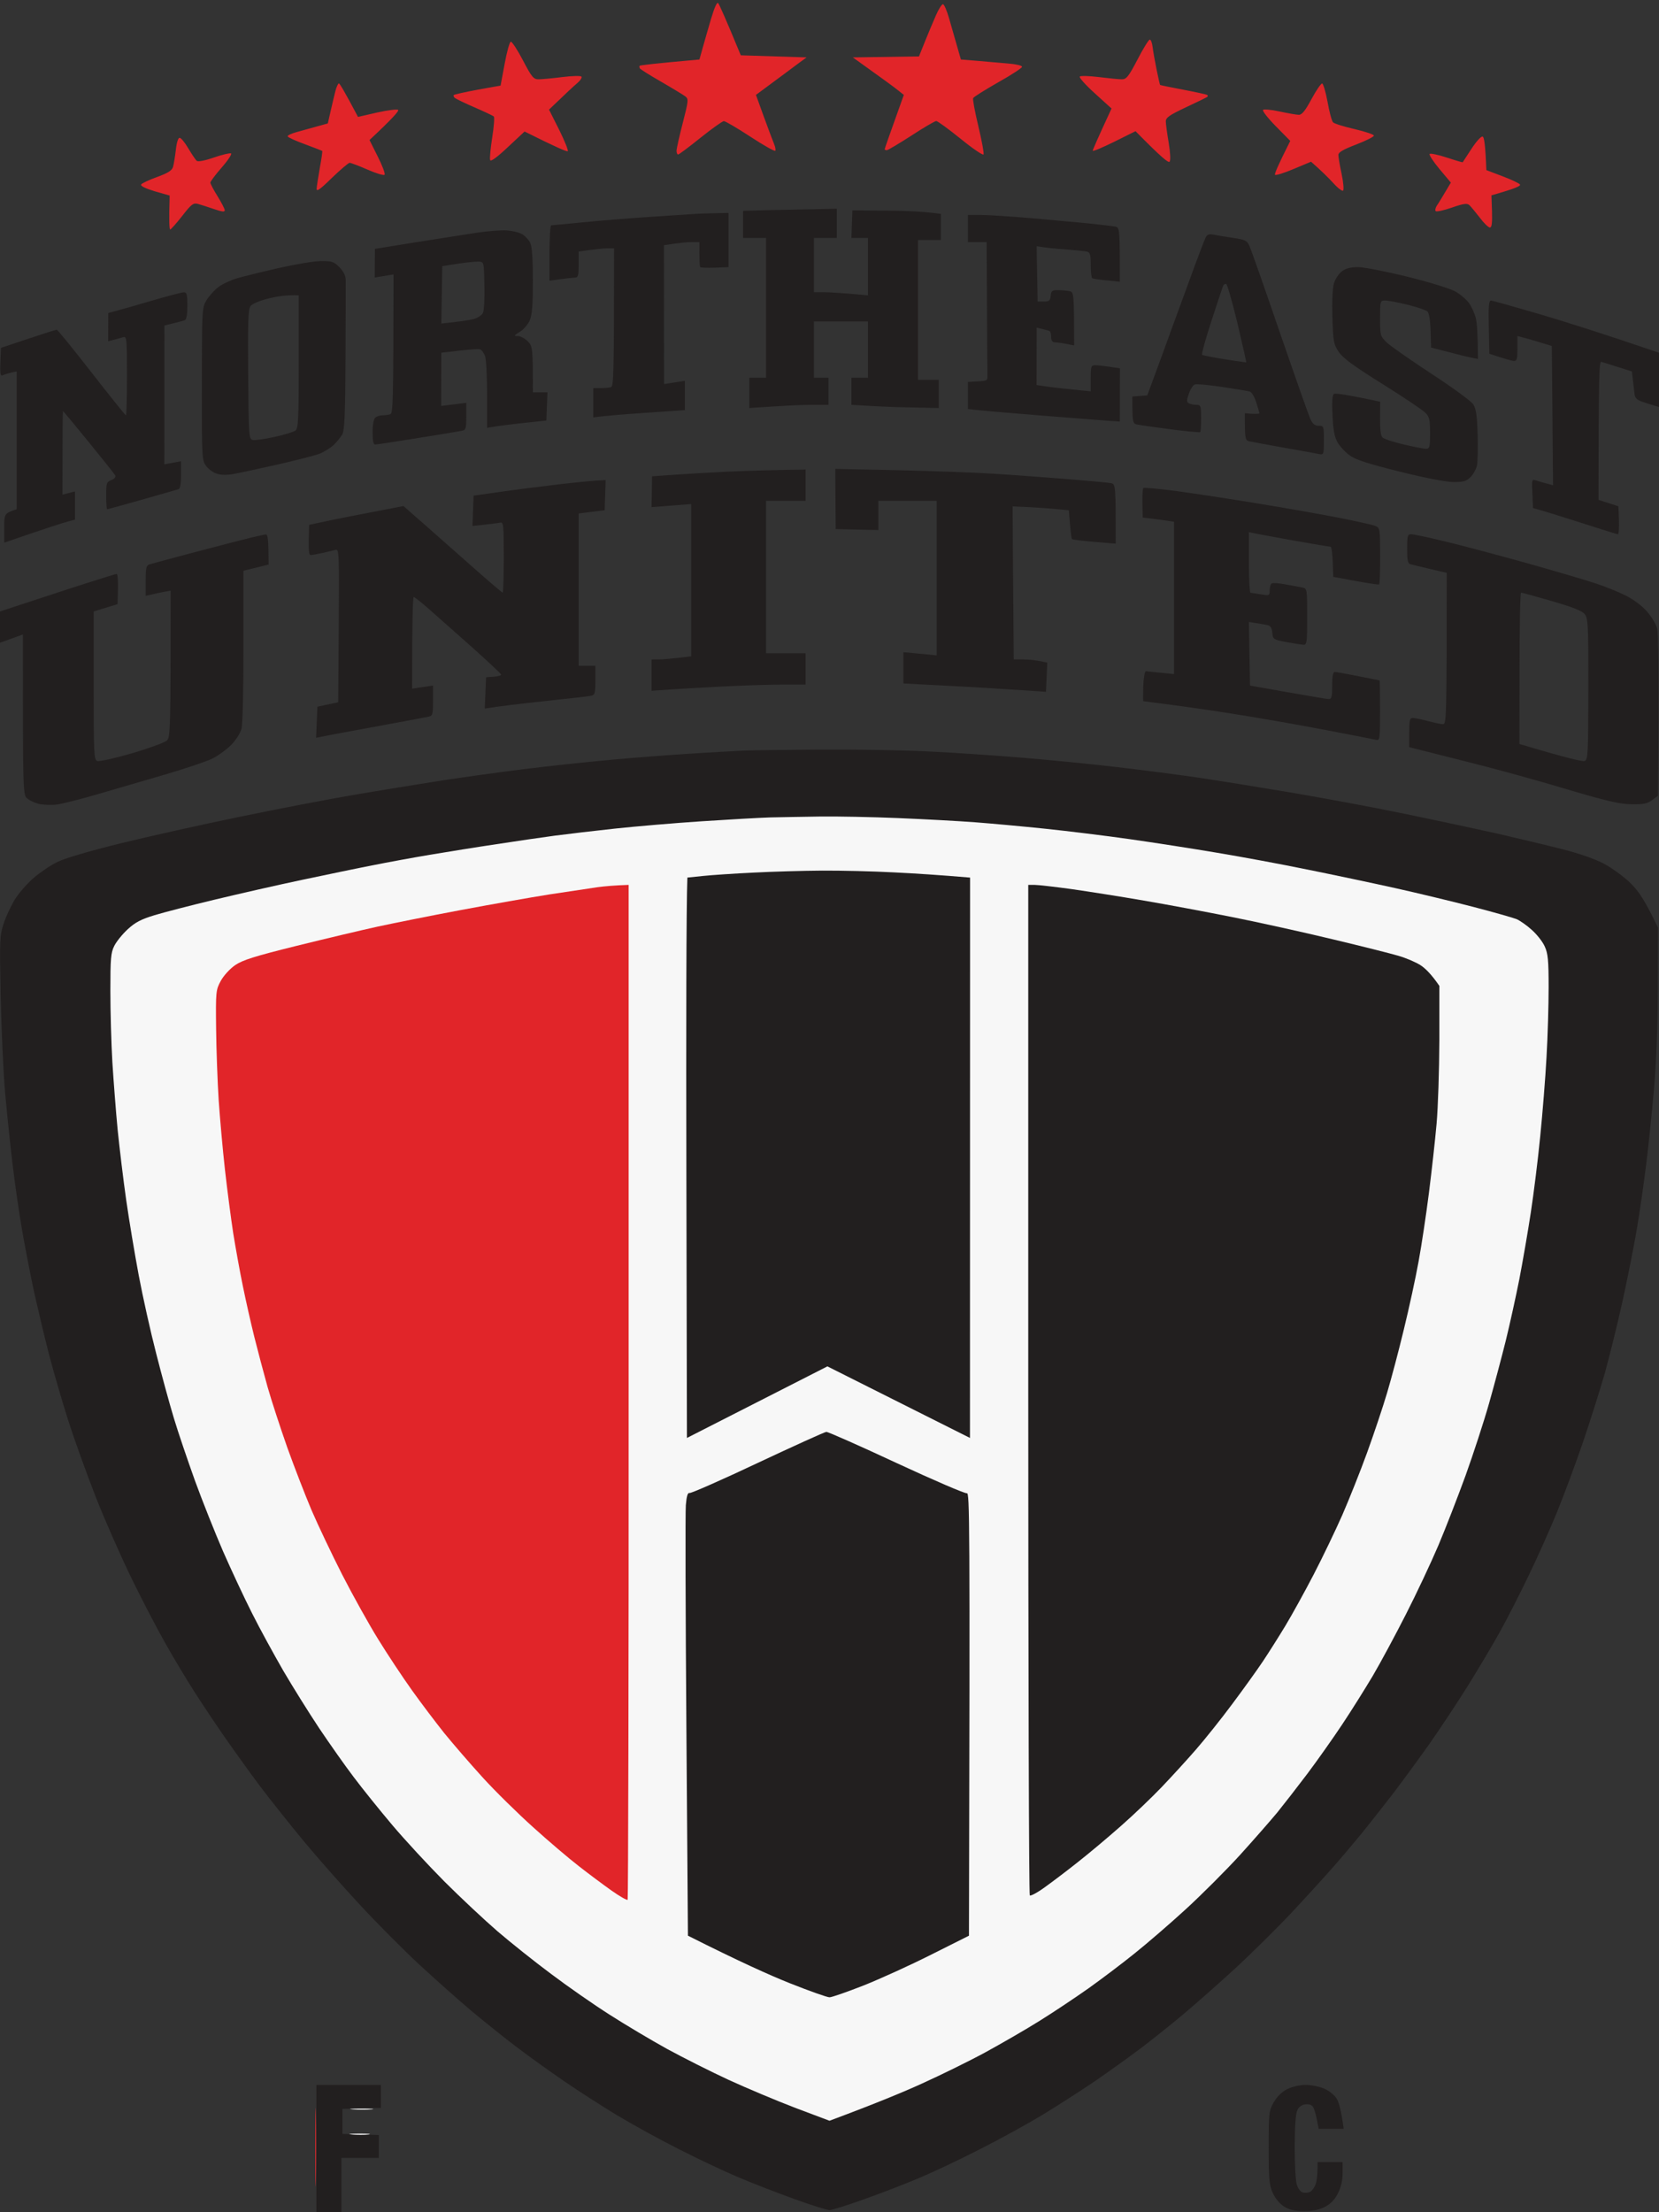
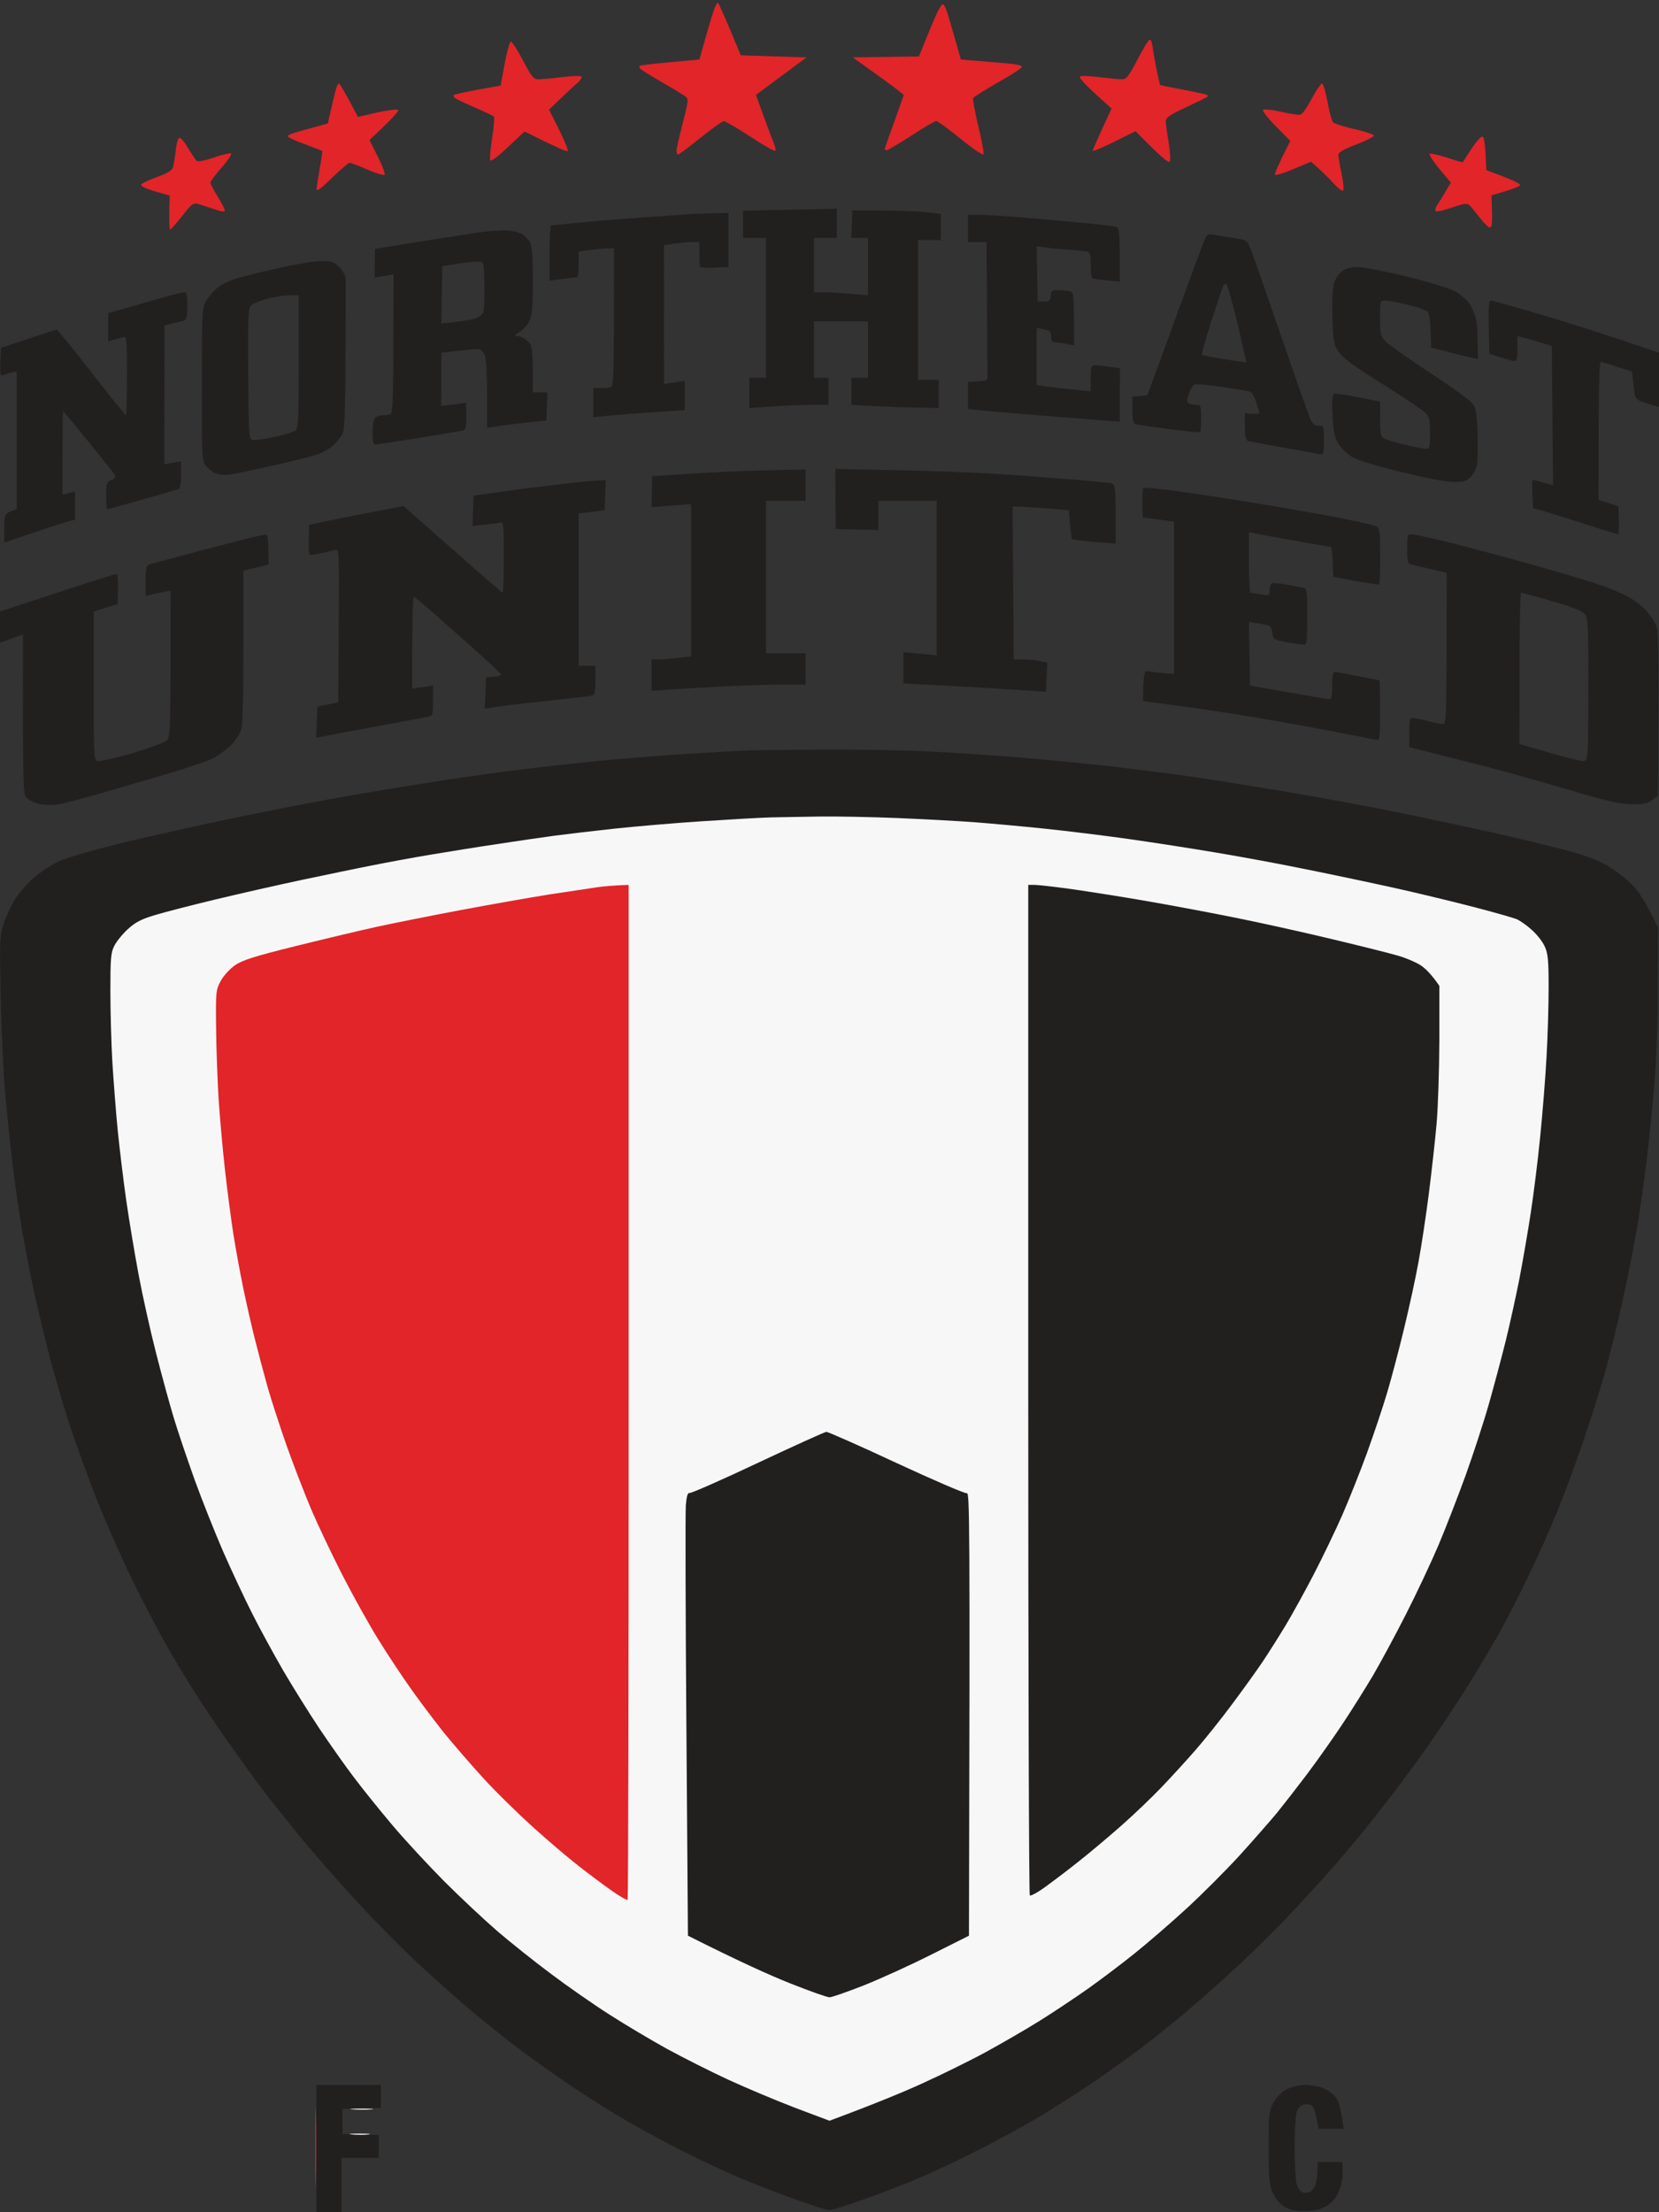
<svg xmlns="http://www.w3.org/2000/svg" viewBox="0 0 150 200" width="150" height="200">
  <rect x="0" y="0" width="150" height="200" fill="#333333" stroke="none" />
  <style>
		tspan { white-space:pre }
		.shp0 { fill: #e12529 } 
		.shp1 { fill: #221f1f } 
		.shp2 { fill: #f7f7f7 } 
	</style>
  <g>
    <path class="shp0" d="M64.29 1.7C64.03 2.58 63.69 3.77 63.53 4.34L63.24 5.38C59.08 5.75 57.85 5.9 57.83 5.95C57.8 6 57.81 6.1 57.85 6.18C57.89 6.26 58.75 6.8 59.78 7.39C60.8 7.98 61.78 8.58 61.96 8.71C62.27 8.95 62.25 9.1 61.73 11.13C61.42 12.33 61.17 13.45 61.17 13.63C61.17 13.81 61.23 13.96 61.31 13.97C61.39 13.97 62.3 13.29 63.33 12.46C64.37 11.63 65.32 10.95 65.45 10.95C65.58 10.95 66.66 11.58 67.85 12.36C69.04 13.14 70.05 13.71 70.1 13.63C70.15 13.55 70.1 13.28 69.99 13.02C69.88 12.76 69.47 11.66 69.07 10.57L68.35 8.58C70.88 6.71 71.91 5.94 72.27 5.67L72.93 5.19L66.98 5C65.53 1.49 65.03 0.39 64.93 0.28C64.83 0.16 64.59 0.69 64.29 1.7ZM84.63 1.37C84.39 1.91 83.95 2.97 83.64 3.73L83.09 5.1L77.11 5.19C79.85 7.15 80.89 7.91 81.18 8.15L81.72 8.58C80.38 12.31 79.99 13.44 79.99 13.49C79.99 13.54 80.07 13.58 80.18 13.58C80.28 13.58 81.27 12.99 82.39 12.27C83.5 11.54 84.52 10.95 84.65 10.94C84.77 10.94 85.77 11.67 86.86 12.55C87.94 13.43 88.88 14.07 88.93 13.96C88.98 13.86 88.77 12.71 88.46 11.42C88.15 10.12 87.93 8.97 87.99 8.87C88.04 8.76 89.05 8.13 90.24 7.45C91.44 6.78 92.41 6.14 92.41 6.04C92.41 5.93 91.88 5.8 91.23 5.75C90.59 5.69 89.34 5.59 88.47 5.51L86.88 5.38C86.33 3.48 86.01 2.35 85.81 1.65C85.61 0.95 85.36 0.38 85.26 0.38C85.15 0.38 84.87 0.82 84.63 1.37ZM102.85 5.38C102.05 6.91 101.85 7.17 101.44 7.17C101.18 7.17 100.25 7.08 99.37 6.97C98.49 6.86 97.71 6.84 97.63 6.92C97.55 7.01 98.16 7.69 98.99 8.44L100.5 9.81C99.18 12.66 98.8 13.55 98.8 13.63C98.81 13.71 99.68 13.34 100.74 12.82L102.67 11.86C105.05 14.28 105.64 14.74 105.75 14.62C105.85 14.51 105.82 13.83 105.67 12.92C105.53 12.09 105.41 11.22 105.41 10.99C105.4 10.64 105.7 10.42 107.23 9.7C108.24 9.23 109.11 8.8 109.16 8.76C109.21 8.71 109.21 8.64 109.16 8.59C109.11 8.54 108.13 8.33 106.99 8.11C105.86 7.9 104.91 7.7 104.89 7.68C104.87 7.66 104.73 7.05 104.58 6.32C104.43 5.59 104.27 4.68 104.22 4.29C104.18 3.9 104.06 3.58 103.96 3.58C103.86 3.58 103.36 4.39 102.85 5.38ZM45.63 5.76C45.43 6.85 45.26 7.74 45.26 7.74C45.26 7.74 44.33 7.9 43.19 8.11C42.05 8.32 41.08 8.54 41.03 8.59C40.98 8.64 41.02 8.76 41.12 8.85C41.23 8.94 42.03 9.33 42.91 9.71C43.79 10.09 44.57 10.46 44.65 10.53C44.72 10.6 44.66 11.47 44.5 12.45C44.35 13.44 44.26 14.35 44.32 14.48C44.38 14.63 44.98 14.19 45.92 13.3L47.43 11.89C50.35 13.35 51.26 13.73 51.33 13.67C51.41 13.62 51.06 12.75 50.56 11.74L49.64 9.91C51.21 8.4 51.9 7.76 52.19 7.52C52.48 7.27 52.65 7.01 52.57 6.92C52.48 6.84 51.7 6.86 50.82 6.97C49.94 7.08 48.98 7.17 48.7 7.17C48.24 7.17 48.08 6.98 47.29 5.47C46.8 4.53 46.3 3.77 46.19 3.77C46.08 3.77 45.83 4.67 45.63 5.76ZM30.32 8.25C30.22 8.64 30.03 9.46 29.89 10.06L29.64 11.16C28.18 11.56 27.36 11.79 26.86 11.93C26.37 12.06 25.98 12.24 26.01 12.33C26.04 12.42 26.74 12.74 27.57 13.04C28.4 13.35 29.1 13.62 29.13 13.64C29.17 13.66 29.07 14.35 28.92 15.16C28.78 15.98 28.64 16.83 28.63 17.05C28.61 17.36 28.91 17.16 30.01 16.08C30.79 15.33 31.51 14.72 31.61 14.72C31.72 14.72 32.44 14.99 33.22 15.33C33.99 15.67 34.69 15.88 34.77 15.8C34.85 15.71 34.57 14.98 34.16 14.16L33.41 12.66C35.54 10.67 36.09 10.02 36 9.94C35.92 9.85 35.07 9.96 34.11 10.17L32.37 10.57C31.13 8.22 30.71 7.54 30.64 7.54C30.56 7.55 30.42 7.87 30.32 8.25ZM118.58 8.96C118.02 10 117.72 10.38 117.44 10.38C117.23 10.38 116.45 10.24 115.7 10.08C114.95 9.92 114.27 9.85 114.2 9.94C114.12 10.02 114.64 10.69 115.36 11.42L116.66 12.74C115.52 15 115.23 15.72 115.28 15.8C115.33 15.88 116.09 15.65 116.96 15.28L118.54 14.62C119.51 15.47 120.13 16.09 120.55 16.55C120.96 17.01 121.36 17.31 121.44 17.23C121.52 17.14 121.46 16.46 121.3 15.71C121.14 14.96 121.01 14.19 121.01 14.01C121.01 13.77 121.43 13.52 122.61 13.07C123.49 12.73 124.22 12.37 124.22 12.26C124.22 12.16 123.43 11.89 122.47 11.67C121.52 11.45 120.64 11.18 120.53 11.06C120.41 10.94 120.19 10.11 120.03 9.2C119.86 8.29 119.64 7.55 119.54 7.55C119.43 7.55 119 8.18 118.58 8.96ZM133.06 13.43C132.63 14.09 132.27 14.64 132.25 14.67C132.23 14.69 131.58 14.5 130.8 14.24C130.03 13.99 129.33 13.84 129.26 13.92C129.19 13.99 129.59 14.61 130.15 15.28L131.18 16.51C130.4 17.83 130.06 18.38 129.92 18.58C129.78 18.79 129.74 19.02 129.81 19.09C129.89 19.16 130.55 19.02 131.27 18.77C132.33 18.4 132.64 18.36 132.85 18.54C132.99 18.67 133.41 19.18 133.79 19.67C134.16 20.17 134.58 20.57 134.71 20.57C134.88 20.57 134.93 20.17 134.9 19.11L134.85 17.66C137.07 17.03 137.51 16.81 137.43 16.68C137.36 16.57 136.64 16.23 135.84 15.93L134.39 15.38C134.3 13.04 134.19 12.41 134.06 12.35C133.93 12.29 133.5 12.76 133.06 13.43ZM15.9 13.54C15.83 14.13 15.72 14.82 15.65 15.07C15.56 15.41 15.22 15.63 14.21 16C13.48 16.26 12.83 16.57 12.76 16.68C12.68 16.81 13.13 17.03 13.98 17.29L15.34 17.68C15.27 20.06 15.31 20.75 15.39 20.75C15.46 20.74 15.95 20.19 16.47 19.53C17.29 18.47 17.47 18.33 17.88 18.43C18.14 18.5 18.79 18.71 19.34 18.9C20.07 19.15 20.32 19.18 20.32 19.01C20.32 18.88 20.02 18.31 19.67 17.74C19.31 17.17 19.02 16.61 19.02 16.51C19.02 16.41 19.48 15.79 20.05 15.14C20.62 14.49 20.99 13.92 20.89 13.87C20.79 13.82 20.09 13.98 19.34 14.24C18.51 14.53 17.9 14.64 17.79 14.54C17.68 14.45 17.34 13.94 17.03 13.42C16.72 12.89 16.37 12.46 16.24 12.46C16.11 12.45 15.97 12.89 15.9 13.54Z" />
    <path fill-rule="evenodd" class="shp1" d="M75.66 18.87L75.66 21.51L73.59 21.51L73.59 26.42L74.48 26.42C74.97 26.42 76.08 26.48 78.48 26.7L78.48 21.51L76.98 21.51L77.07 19.02L80.18 19.04C81.88 19.05 83.68 19.13 85.07 19.34L85.07 21.7L83 21.7L83 34.34L84.88 34.34L84.88 36.89L82.48 36.84C81.16 36.82 79.38 36.75 76.98 36.6L76.98 34.15L78.48 34.15L78.48 29.06L73.59 29.06L73.59 34.15L74.91 34.15L74.91 36.6L73.35 36.6C72.5 36.6 70.89 36.67 67.75 36.89L67.75 34.15L69.26 34.15L69.26 21.51L67.19 21.51L67.19 19.06L69.4 19C70.62 18.97 72.52 18.93 75.66 18.87ZM65.87 19.25L65.87 24.15L64.63 24.2C63.95 24.22 63.36 24.2 63.31 24.15C63.26 24.1 63.23 23.57 63.24 21.89L62.53 21.89C62.14 21.88 61.42 21.95 60.03 22.17L60.04 34.72L61.92 34.43L61.92 37.08L58.39 37.32C56.45 37.45 54.59 37.6 53.64 37.74L53.64 35.09L54.3 35.09C54.66 35.09 55.08 35.05 55.24 35C55.48 34.92 55.52 34.05 55.52 22.45L54.91 22.45C54.57 22.46 53.85 22.52 52.32 22.74L52.32 23.92C52.32 24.91 52.27 25.09 51.99 25.1C51.81 25.1 51.22 25.16 49.68 25.38L49.68 22.88C49.69 21.5 49.75 20.38 49.83 20.37C49.91 20.37 51.15 20.25 52.6 20.11C54.05 19.96 56.68 19.75 58.44 19.63C60.2 19.52 61.98 19.4 62.39 19.37C62.8 19.33 63.76 19.29 65.87 19.25ZM87.52 19.43L88.69 19.43C89.34 19.44 91.31 19.56 93.07 19.71C94.83 19.87 97.2 20.08 98.34 20.19C99.48 20.31 100.6 20.44 100.83 20.48C101.24 20.56 101.25 20.63 101.25 25.47L100.08 25.35C99.43 25.29 98.84 25.2 98.76 25.16C98.68 25.13 98.62 24.58 98.62 23.96C98.62 23.04 98.56 22.82 98.29 22.75C98.11 22.7 97.24 22.62 96.36 22.55C95.48 22.49 94.53 22.4 93.73 22.26L93.82 27.26L94.39 27.26C94.86 27.26 94.96 27.19 95 26.75C95.04 26.29 95.12 26.23 95.66 26.23C95.99 26.23 96.46 26.27 96.69 26.32C97.1 26.41 97.11 26.48 97.12 31.23L96.41 31.09C96.02 31.01 95.55 30.95 95.37 30.95C95.15 30.94 95.04 30.79 95.04 30.47C95.04 30.21 94.98 29.97 94.9 29.93C94.83 29.89 94.53 29.81 93.73 29.62L93.72 34.81L94.62 34.94C95.11 35.02 96.21 35.14 98.62 35.38L98.62 34.2C98.62 33.1 98.65 33.02 99.04 33.02C99.28 33.02 99.87 33.08 101.26 33.3L101.25 38.11L100.17 38.04C99.58 37.99 96.76 37.77 93.91 37.55C91.07 37.32 88.46 37.1 87.52 36.98L87.52 34.53L88.41 34.48C89.3 34.43 89.3 34.43 89.28 33.77C89.27 33.41 89.25 30.59 89.21 21.89L87.52 21.89L87.52 19.43ZM45.83 20.83C46.35 20.87 46.98 21.02 47.24 21.19C47.5 21.35 47.82 21.7 47.95 21.97C48.1 22.29 48.18 23.42 48.18 25.38C48.18 27.56 48.11 28.47 47.9 28.96C47.74 29.33 47.34 29.79 47 30C46.46 30.33 46.44 30.38 46.82 30.38C47.05 30.38 47.45 30.59 47.71 30.85C48.16 31.3 48.18 31.43 48.18 35.47L49.5 35.47L49.4 38.02L47.33 38.24C46.2 38.36 44.99 38.51 44.04 38.68L44.04 35.66C44.04 34 43.96 32.43 43.85 32.17C43.75 31.91 43.56 31.65 43.43 31.59C43.3 31.53 42.45 31.57 39.9 31.89L39.89 36.7L42.16 36.42L42.16 37.64C42.16 38.76 42.12 38.88 41.73 38.95C41.5 39 39.7 39.3 37.74 39.61C35.77 39.93 34.05 40.19 33.92 40.19C33.76 40.19 33.69 39.84 33.69 39.1C33.68 38.5 33.78 37.91 33.91 37.78C34.04 37.65 34.34 37.55 34.57 37.55C34.81 37.55 35.13 37.5 35.29 37.45C35.53 37.37 35.57 36.49 35.58 24.81L33.88 25.09L33.9 22.5L37.61 21.9C39.64 21.58 42.12 21.19 43.1 21.04C44.08 20.89 45.31 20.8 45.83 20.83ZM39.99 24.06L39.9 29.25C41.58 29.08 42.38 28.95 42.77 28.86C43.16 28.76 43.56 28.51 43.66 28.3C43.77 28.09 43.83 26.97 43.8 25.8C43.76 23.68 43.76 23.68 43.29 23.65C43.03 23.64 42.18 23.72 41.41 23.84L39.99 24.06ZM109.7 21.21C109.97 21.27 110.77 21.4 111.46 21.5C112.64 21.68 112.75 21.74 113 22.31C113.15 22.65 114.38 26.15 115.73 30.09C117.09 34.04 118.32 37.54 118.48 37.88C118.68 38.33 118.88 38.49 119.23 38.49C119.69 38.49 119.7 38.53 119.7 39.81C119.7 41.08 119.68 41.13 119.28 41.05C119.04 41 117.62 40.74 116.12 40.48C114.62 40.21 113.2 39.95 112.97 39.9C112.58 39.82 112.55 39.7 112.55 37.36L113.2 37.41C113.57 37.43 113.86 37.41 113.87 37.36C113.87 37.31 113.74 36.86 113.58 36.37C113.41 35.83 113.17 35.44 112.97 35.39C112.79 35.34 111.67 35.16 110.48 34.98C109.29 34.8 108.19 34.7 108.03 34.76C107.87 34.81 107.63 35.19 107.49 35.59C107.28 36.2 107.28 36.34 107.49 36.46C107.63 36.54 107.94 36.6 108.17 36.6C108.56 36.6 108.6 36.69 108.6 37.78C108.6 38.43 108.57 39 108.52 39.06C108.47 39.11 107.26 39 105.83 38.81C104.4 38.62 103.04 38.43 102.81 38.38C102.42 38.31 102.38 38.2 102.38 35.85L103.73 35.75L104.91 32.55C105.55 30.78 106.7 27.64 107.46 25.57C108.21 23.49 108.92 21.64 109.02 21.45C109.15 21.2 109.34 21.14 109.7 21.21ZM109.55 28.96C109.01 30.62 108.62 32.02 108.69 32.08C108.76 32.13 109.68 32.31 110.73 32.48C111.78 32.64 112.66 32.77 112.68 32.76C112.7 32.75 112.34 31.14 111.88 29.2C111.41 27.25 110.95 25.66 110.86 25.66C110.76 25.66 110.65 25.72 110.61 25.8C110.56 25.88 110.09 27.3 109.55 28.96ZM29.03 23.6C29.99 23.59 30.18 23.65 30.68 24.15C31.06 24.54 31.25 24.91 31.26 25.33C31.26 25.67 31.26 28.83 31.24 32.36C31.22 37.28 31.15 38.88 30.96 39.25C30.82 39.5 30.47 39.94 30.18 40.22C29.88 40.5 29.3 40.86 28.89 41.02C28.48 41.18 26.78 41.61 25.13 41.99C23.47 42.36 21.69 42.75 21.17 42.84C20.56 42.96 20.02 42.96 19.62 42.83C19.28 42.73 18.84 42.41 18.63 42.12C18.26 41.62 18.24 41.35 18.25 34.72C18.26 27.92 18.26 27.82 18.68 27.13C18.91 26.75 19.4 26.21 19.76 25.94C20.12 25.67 20.89 25.32 21.46 25.15C22.02 24.99 23.72 24.57 25.22 24.23C26.72 23.89 28.44 23.6 29.03 23.6ZM22.65 27.67C22.44 27.95 22.4 29.12 22.44 33.87C22.49 39.54 22.5 39.71 22.87 39.78C23.07 39.82 23.96 39.69 24.83 39.5C25.7 39.31 26.55 39.05 26.71 38.93C26.97 38.74 27.01 37.94 27.01 32.7L27.01 26.7C25.99 26.65 25.06 26.79 24.3 26.98C23.48 27.18 22.8 27.47 22.65 27.67ZM122.79 24.15C123.31 24.15 125.31 24.54 127.23 25.01C129.14 25.48 131.09 26.08 131.56 26.34C132.02 26.59 132.59 27.08 132.83 27.41C133.06 27.74 133.34 28.36 133.44 28.77C133.54 29.19 133.62 30.19 133.63 32.45L133.11 32.35C132.82 32.3 131.87 32.07 129.39 31.42L129.35 29.91C129.32 28.99 129.21 28.31 129.07 28.16C128.93 28.04 128.13 27.76 127.27 27.55C126.42 27.34 125.51 27.17 125.25 27.17C124.79 27.17 124.78 27.19 124.78 28.77C124.78 30.34 124.8 30.39 125.39 30.97C125.73 31.29 127.55 32.56 129.44 33.8C131.33 35.03 133.02 36.27 133.2 36.55C133.46 36.94 133.55 37.56 133.6 39.24C133.63 40.43 133.61 41.69 133.55 42.03C133.49 42.37 133.23 42.85 132.98 43.11C132.59 43.51 132.34 43.58 131.42 43.58C130.76 43.58 128.85 43.21 126.57 42.64C123.75 41.94 122.62 41.58 122.06 41.19C121.65 40.9 121.15 40.36 120.94 40C120.66 39.51 120.54 38.88 120.48 37.55C120.42 36.31 120.46 35.71 120.61 35.61C120.73 35.54 121.72 35.66 124.79 36.32L124.78 37.83C124.77 38.84 124.84 39.41 125.01 39.56C125.14 39.69 125.99 39.96 126.9 40.18C127.8 40.39 128.71 40.57 128.92 40.57C129.26 40.57 129.3 40.44 129.3 39.15C129.3 37.94 129.24 37.68 128.87 37.31C128.64 37.07 126.89 35.9 124.99 34.71C122.38 33.08 121.41 32.37 121.04 31.81C120.58 31.12 120.54 30.88 120.47 28.69C120.43 27.25 120.48 26.04 120.61 25.61C120.73 25.22 121.05 24.74 121.33 24.53C121.68 24.26 122.12 24.15 122.79 24.15ZM16.61 26.43C16.89 26.42 16.94 26.59 16.94 27.64C16.94 28.45 16.86 28.9 16.7 28.95C16.57 29 16.11 29.13 14.87 29.43L14.86 41.98L16.37 41.7L16.37 42.92C16.37 43.74 16.29 44.18 16.14 44.23C16.01 44.27 14.53 44.69 12.85 45.17C11.16 45.65 9.74 46.04 9.69 46.04C9.64 46.04 9.6 45.49 9.6 44.81C9.6 43.68 9.63 43.57 10.07 43.4C10.36 43.28 10.49 43.12 10.41 42.97C10.34 42.84 9.26 41.48 8.01 39.95C6.76 38.41 5.72 37.16 5.69 37.16C5.67 37.17 5.65 38.87 5.65 44.72L6.78 44.43L6.78 46.98L6.07 47.17C5.68 47.27 4.24 47.73 0.38 49.06L0.38 47.74C0.38 46.44 0.39 46.41 1.51 46.04L1.51 33.58L1.08 33.67C0.85 33.72 0.5 33.82 0.31 33.9C-0.01 34.05 -0.03 33.96 0.09 31.45L2.54 30.63C3.89 30.18 5.05 29.81 5.13 29.81C5.21 29.81 6.62 31.55 8.28 33.68C9.94 35.81 11.33 37.55 11.39 37.55C11.44 37.55 11.48 35.93 11.48 33.96C11.48 30.63 11.46 30.39 11.15 30.48C10.97 30.54 10.59 30.65 9.78 30.85L9.79 28.3L10.49 28.11C10.88 28.01 12.34 27.59 13.74 27.18C15.14 26.77 16.43 26.43 16.61 26.43ZM134.8 27.17C134.93 27.17 136.94 27.74 139.27 28.42C141.6 29.11 144.97 30.17 150 31.89L150 36.79L149.58 36.67C149.34 36.6 148.86 36.45 148.49 36.32C148.02 36.16 147.82 35.97 147.79 35.64C147.76 35.39 147.7 34.83 147.55 33.58L146.28 33.18C145.58 32.96 144.91 32.74 144.78 32.71C144.59 32.66 144.54 33.99 144.53 45.19L146.33 45.77L146.38 47.04C146.4 47.73 146.36 48.3 146.28 48.3C146.21 48.3 144.74 47.84 143.04 47.29C141.33 46.74 139.63 46.21 138.61 45.93L138.55 44.62C138.49 43.31 138.49 43.3 138.93 43.45C139.17 43.53 139.6 43.66 140.42 43.87L140.31 31.28L139.27 30.96C138.7 30.78 138 30.58 137.2 30.38L137.2 31.51C137.2 32.47 137.15 32.64 136.87 32.63C136.69 32.62 136.12 32.47 134.66 31.98L134.61 29.58C134.57 27.72 134.61 27.17 134.8 27.17ZM72.84 42.45L72.84 45.28L69.26 45.28L69.26 59.06L72.84 59.06L72.84 61.89L70.81 61.89C69.7 61.89 67.18 61.97 65.21 62.07C63.25 62.17 61.02 62.3 58.91 62.45L58.91 59.62L59.52 59.62C59.86 59.62 60.66 59.56 62.49 59.34L62.49 45.57L58.91 45.85L58.96 43.06L60.96 42.92C62.06 42.84 64.23 42.72 65.78 42.64C67.33 42.57 69.55 42.5 72.84 42.45ZM75.52 42.39L81.19 42.51C84.31 42.58 88.21 42.72 89.87 42.83C91.52 42.93 94.49 43.15 96.46 43.31C98.42 43.47 100.22 43.63 100.45 43.68C100.87 43.77 100.88 43.83 100.88 49.15L98.95 48.99C97.89 48.9 96.98 48.79 96.93 48.74C96.87 48.69 96.79 48.08 96.64 46.13L95.33 46.01C94.6 45.94 93.46 45.86 91.56 45.78L91.56 46.57C91.56 47 91.58 50.12 91.66 59.62L92.55 59.62C93.04 59.62 93.72 59.68 94.69 59.91L94.57 62.55L94.01 62.5C93.7 62.48 92.13 62.38 90.53 62.28C88.92 62.17 86.28 62.02 81.68 61.79L81.68 58.96L84.69 59.25L84.69 45.28L79.42 45.28L79.42 47.92L75.56 47.83L75.52 42.39ZM54.76 43.4L54.67 46.13L52.32 46.42L52.32 60.19L53.83 60.19L53.83 61.51C53.83 62.73 53.79 62.84 53.4 62.91C53.17 62.96 51.29 63.17 49.22 63.39C47.15 63.61 45.09 63.85 43.83 64.06L43.95 61.23L44.65 61.18C45.04 61.15 45.34 61.06 45.31 60.98C45.28 60.89 44.08 59.77 42.63 58.47C41.18 57.18 39.44 55.64 38.77 55.05C38.1 54.46 37.48 53.97 37.41 53.97C37.33 53.97 37.26 55.83 37.26 62.26L39.15 61.98L39.15 63.35C39.15 64.61 39.12 64.72 38.72 64.8C38.49 64.85 36.39 65.24 34.07 65.67C31.74 66.09 29.55 66.5 28.58 66.7L28.7 63.89L30.58 63.49L30.63 56.56C30.67 50.03 30.66 49.63 30.35 49.71C30.17 49.76 29.64 49.88 29.17 49.99C28.71 50.09 28.22 50.18 28.09 50.18C27.92 50.19 27.87 49.82 27.95 47.45L29.45 47.13C30.28 46.95 32.2 46.57 36.48 45.75L38.52 47.54C39.64 48.53 41.64 50.29 42.96 51.46C44.28 52.63 45.4 53.58 45.45 53.58C45.5 53.58 45.55 52.14 45.55 50.38C45.55 47.42 45.52 47.18 45.22 47.25C45.04 47.29 44.4 47.38 42.72 47.55L42.82 44.81L45.08 44.49C46.32 44.31 48.73 44 50.44 43.8C52.15 43.6 53.82 43.43 54.76 43.4ZM106.19 44.37C107.67 44.57 110.95 45.06 113.49 45.48C116.02 45.89 119.41 46.49 121.02 46.8C122.62 47.12 124.12 47.45 124.36 47.55C124.77 47.73 124.78 47.83 124.79 50.24C124.79 51.61 124.75 52.78 124.7 52.83C124.65 52.88 123.69 52.75 120.55 52.15L120.5 50.79C120.47 50.05 120.39 49.43 120.31 49.43C120.23 49.43 118.73 49.18 116.97 48.87C115.21 48.55 113.58 48.26 112.92 48.11L112.92 50.85C112.92 52.35 112.99 53.59 113.06 53.59C113.14 53.6 113.56 53.66 114 53.73C114.78 53.86 114.8 53.85 114.8 53.35C114.8 53.06 114.89 52.79 114.99 52.74C115.1 52.68 115.67 52.73 116.26 52.84C116.86 52.95 117.54 53.07 117.77 53.12C118.18 53.21 118.19 53.26 118.19 55.75C118.19 58.06 118.16 58.3 117.86 58.29C117.68 58.28 116.98 58.17 116.31 58.05C115.12 57.82 115.09 57.79 115.04 57.21C115.01 56.81 114.88 56.58 114.66 56.53C114.48 56.48 114.02 56.4 112.92 56.23L113.02 61.98L116.41 62.58C118.27 62.91 119.94 63.19 120.12 63.2C120.4 63.21 120.45 63.03 120.45 61.98C120.45 61.13 120.52 60.75 120.69 60.75C120.82 60.75 121.77 60.92 122.8 61.13C123.84 61.34 124.71 61.51 124.73 61.51C124.76 61.51 124.78 62.74 124.78 64.25C124.78 66.76 124.75 66.97 124.45 66.89C124.27 66.85 122.3 66.46 120.08 66.04C117.85 65.61 114.5 65.02 112.64 64.72C110.78 64.41 107.94 63.99 106.34 63.78C104.73 63.57 103.4 63.39 103.37 63.39C103.35 63.4 103.35 62.78 103.37 62.03C103.4 61.25 103.5 60.67 103.61 60.68C103.71 60.7 104.32 60.76 106.15 60.94L106.15 47.17L105.63 47.09C105.35 47.04 104.71 46.96 103.32 46.79L103.29 45.5C103.28 44.79 103.31 44.17 103.38 44.12C103.44 44.07 104.71 44.18 106.19 44.37ZM24.04 48.32C24.21 48.31 24.28 48.69 24.29 51.04L22.01 51.6L22.01 58.4C22.02 62.31 21.94 65.49 21.83 65.9C21.73 66.29 21.31 66.93 20.89 67.36C20.48 67.77 19.71 68.33 19.2 68.58C18.68 68.84 16.63 69.53 14.63 70.11C12.64 70.69 9.91 71.49 8.56 71.88C7.22 72.27 5.69 72.65 5.18 72.73C4.66 72.8 3.9 72.77 3.48 72.67C3.07 72.56 2.58 72.32 2.4 72.13C2.09 71.82 2.06 71.22 2.07 57.36L0 58.11L0 55.28L5.18 53.58C8.02 52.65 10.44 51.89 10.54 51.89C10.65 51.89 10.71 52.44 10.63 54.62L8.47 55.28L8.47 61.98C8.47 68.19 8.49 68.69 8.8 68.8C8.98 68.86 10.4 68.55 11.95 68.1C13.5 67.64 14.92 67.12 15.1 66.94C15.4 66.63 15.43 66.04 15.43 53.4L14.92 53.49C14.63 53.54 14.12 53.65 13.17 53.87L13.17 52.5C13.17 51.36 13.23 51.11 13.5 51.03C13.68 50.97 15.57 50.46 17.69 49.9C19.81 49.34 22.06 48.76 22.68 48.61C23.3 48.46 23.91 48.33 24.04 48.32ZM127.6 48.3C127.81 48.3 129.19 48.59 130.66 48.95C132.14 49.3 135.46 50.19 138.05 50.91C140.64 51.64 143.43 52.46 144.26 52.74C145.09 53.01 146.31 53.5 146.97 53.83C147.7 54.2 148.47 54.77 148.91 55.28C149.32 55.75 149.73 56.43 149.83 56.79C149.94 57.19 150 60.31 149.91 71.94L149.37 72.34C148.94 72.66 148.59 72.73 147.49 72.71C146.41 72.69 145.25 72.42 141.62 71.34C139.14 70.59 135.24 69.52 132.97 68.95C130.69 68.37 128.51 67.82 127.42 67.55L127.42 66.23C127.42 65.09 127.46 64.91 127.74 64.91C127.93 64.91 128.54 65.04 129.11 65.19C129.68 65.34 130.29 65.47 130.47 65.47C130.78 65.47 130.8 65.02 130.81 51.79L129.35 51.45C128.54 51.26 127.74 51.07 127.56 51.02C127.28 50.96 127.23 50.72 127.23 49.62C127.23 48.43 127.26 48.3 127.6 48.3ZM137.38 67.26C141.69 68.55 143.09 68.86 143.27 68.8C143.58 68.69 143.6 68.2 143.61 62.31C143.62 56.46 143.59 55.91 143.28 55.52C143.04 55.22 142.19 54.89 140.31 54.34C138.86 53.92 137.61 53.58 137.53 53.58C137.45 53.58 137.39 56.66 137.39 60.42L137.38 67.26ZM74.15 67.77C77.31 67.75 81.67 67.82 83.85 67.93C86.02 68.03 89.87 68.29 92.41 68.5C94.95 68.71 98.84 69.09 101.07 69.36C103.29 69.62 106.55 70.04 108.31 70.3C110.07 70.56 113.8 71.16 116.59 71.63C119.39 72.1 124.09 72.97 127.04 73.58C129.99 74.19 133.76 75 135.41 75.37C137.07 75.75 139.61 76.36 141.06 76.72C142.73 77.14 144.18 77.64 145.01 78.08C145.73 78.46 146.8 79.24 147.39 79.81C148.14 80.54 148.68 81.3 149.91 83.87L149.89 89.25C149.89 92.69 149.76 95.98 149.55 98.4C149.37 100.47 149.06 103.53 148.85 105.19C148.65 106.85 148.27 109.48 148.01 111.04C147.75 112.59 147.15 115.61 146.68 117.74C146.21 119.86 145.49 122.75 145.1 124.15C144.7 125.55 143.83 128.31 143.16 130.28C142.49 132.25 141.42 135.14 140.78 136.7C140.15 138.25 138.99 140.84 138.21 142.45C137.44 144.06 136.29 146.31 135.66 147.45C135.03 148.59 133.74 150.76 132.81 152.26C131.87 153.77 130.3 156.15 129.32 157.55C128.33 158.95 126.81 161.03 125.94 162.17C125.06 163.31 123.79 164.92 123.12 165.75C122.44 166.58 121.29 167.94 120.56 168.77C119.83 169.6 118.17 171.43 116.86 172.83C115.55 174.23 113.22 176.54 111.68 177.96C110.14 179.37 107.99 181.27 106.9 182.18C105.81 183.09 104.12 184.44 103.14 185.18C102.15 185.93 100.29 187.26 99 188.15C97.7 189.03 95.54 190.42 94.2 191.23C92.85 192.05 90.31 193.44 88.55 194.33C86.79 195.23 84.38 196.37 83.19 196.87C82 197.38 79.75 198.25 78.2 198.8C76.65 199.36 75.21 199.81 75 199.81C74.79 199.81 73.35 199.36 71.8 198.8C70.25 198.24 67.92 197.34 66.62 196.78C65.33 196.23 62.92 195.09 61.26 194.24C59.6 193.4 57.15 192.05 55.8 191.24C54.46 190.43 52.3 189.04 51 188.15C49.71 187.26 47.8 185.9 46.77 185.11C45.73 184.33 43.91 182.87 42.72 181.88C41.53 180.88 39.37 178.96 37.92 177.62C36.47 176.27 34.07 173.86 32.58 172.25C31.09 170.65 28.81 168.07 27.51 166.51C26.22 164.95 24.43 162.7 23.53 161.51C22.64 160.32 21.23 158.36 20.4 157.17C19.57 155.98 18.29 154.07 17.56 152.92C16.83 151.78 15.66 149.83 14.96 148.58C14.25 147.34 12.9 144.75 11.96 142.83C11.02 140.91 9.55 137.6 8.71 135.47C7.87 133.34 6.71 130.12 6.13 128.3C5.56 126.49 4.78 123.81 4.41 122.36C4.03 120.91 3.45 118.44 3.1 116.89C2.76 115.33 2.27 112.78 2 111.23C1.73 109.67 1.34 107 1.14 105.28C0.93 103.57 0.63 100.64 0.46 98.77C0.3 96.91 0.12 92.96 0.06 90C-0.04 84.87 -0.03 84.57 0.35 83.44C0.57 82.79 1.03 81.82 1.36 81.29C1.7 80.75 2.44 79.9 3.01 79.4C3.58 78.9 4.55 78.24 5.18 77.93C5.86 77.59 8.12 76.93 10.92 76.24C13.45 75.62 18.24 74.55 21.55 73.87C24.86 73.18 29.52 72.29 31.9 71.88C34.28 71.47 37.88 70.89 39.9 70.57C41.92 70.26 45.26 69.8 47.33 69.54C49.4 69.28 52.96 68.9 55.24 68.69C57.52 68.48 60.86 68.23 62.67 68.12C64.48 68.01 66.52 67.89 67.19 67.86C67.86 67.83 71 67.79 74.15 67.77Z" />
    <path class="shp2" d="M69.64 73.9C68.65 73.93 65.86 74.09 63.43 74.25C60.99 74.41 57.48 74.71 55.61 74.91C53.75 75.11 51.3 75.4 50.16 75.55C49.02 75.7 46.65 76.05 44.89 76.32C43.13 76.58 40.42 77.02 38.86 77.28C37.31 77.54 34.98 77.97 33.69 78.23C32.39 78.48 29.52 79.08 27.29 79.55C25.06 80.02 21.51 80.83 19.39 81.34C17.26 81.85 14.83 82.48 13.97 82.74C12.76 83.11 12.23 83.38 11.55 84.01C11.07 84.45 10.52 85.13 10.33 85.52C10.02 86.13 9.98 86.67 9.98 89.58C9.98 91.42 10.06 94.33 10.16 96.04C10.27 97.75 10.48 100.51 10.64 102.17C10.81 103.83 11.15 106.67 11.41 108.49C11.67 110.31 12.18 113.36 12.54 115.28C12.9 117.2 13.61 120.39 14.12 122.36C14.62 124.33 15.34 126.96 15.72 128.21C16.09 129.45 16.96 132 17.63 133.87C18.31 135.74 19.46 138.62 20.18 140.28C20.91 141.94 22.08 144.45 22.79 145.85C23.49 147.25 24.77 149.58 25.61 151.04C26.46 152.49 27.92 154.83 28.85 156.23C29.79 157.63 31.19 159.62 31.98 160.66C32.76 161.7 34.33 163.65 35.47 165C36.61 166.35 38.73 168.64 40.18 170.1C41.63 171.55 43.79 173.57 44.98 174.6C46.17 175.62 48.35 177.36 49.83 178.46C51.3 179.57 53.67 181.22 55.1 182.13C56.52 183.04 58.87 184.44 60.32 185.24C61.77 186.03 64.27 187.29 65.87 188.03C67.48 188.77 70.19 189.91 71.89 190.56L75 191.73C79.08 190.21 81.67 189.14 83.38 188.36C85.08 187.59 87.67 186.32 89.12 185.53C90.56 184.74 92.77 183.47 94.01 182.69C95.25 181.92 97.24 180.59 98.43 179.75C99.62 178.9 101.49 177.49 102.59 176.6C103.69 175.72 105.77 173.93 107.21 172.61C108.64 171.3 110.85 169.09 112.11 167.71C113.37 166.32 114.88 164.59 115.48 163.87C116.07 163.14 117.29 161.57 118.19 160.38C119.09 159.18 120.5 157.19 121.33 155.94C122.16 154.7 123.41 152.7 124.12 151.51C124.82 150.32 126.17 147.81 127.12 145.94C128.07 144.08 129.39 141.27 130.05 139.72C130.71 138.16 131.81 135.32 132.51 133.4C133.2 131.48 134.16 128.55 134.63 126.89C135.1 125.23 135.78 122.68 136.14 121.23C136.5 119.77 137.05 117.27 137.37 115.66C137.68 114.05 138.15 111.33 138.41 109.62C138.67 107.91 139.06 104.81 139.26 102.74C139.47 100.66 139.73 97.43 139.83 95.57C139.94 93.7 140.02 90.85 140.02 89.25C140.02 86.83 139.96 86.19 139.67 85.57C139.49 85.15 138.96 84.48 138.5 84.07C138.05 83.66 137.42 83.22 137.11 83.09C136.8 82.97 135.06 82.47 133.25 82C131.44 81.53 128.26 80.76 126.19 80.3C124.12 79.84 120.52 79.08 118.19 78.61C115.86 78.13 112.18 77.45 110.01 77.09C107.83 76.72 104.28 76.17 102.1 75.86C99.93 75.55 96.5 75.13 94.48 74.92C92.46 74.71 89.62 74.45 88.17 74.34C86.73 74.23 83.59 74.06 81.21 73.96C78.83 73.86 75.65 73.8 74.15 73.82C72.65 73.84 70.62 73.88 69.64 73.9Z" />
-     <path class="shp1" d="M68.13 78.89C66.42 78.97 64.38 79.11 63.59 79.19L62.15 79.34C62.05 81.9 62.03 93.3 62.06 106.32L62.11 130L74.81 123.53L87.7 130L87.71 79.34C85.01 79.11 82.7 78.96 80.83 78.87C78.97 78.77 76.05 78.7 74.34 78.71C72.63 78.72 69.84 78.8 68.13 78.89Z" />
    <path class="shp0" d="M54.02 80.21C53.34 80.31 51.39 80.6 49.69 80.86C47.98 81.13 44.36 81.77 41.64 82.28C38.92 82.79 35.54 83.47 34.11 83.78C32.69 84.09 29.41 84.87 26.82 85.51C23.03 86.45 21.95 86.79 21.27 87.25C20.79 87.58 20.23 88.19 19.96 88.68C19.52 89.5 19.5 89.63 19.54 93.02C19.56 94.94 19.67 97.83 19.77 99.43C19.88 101.04 20.13 103.89 20.34 105.75C20.55 107.62 20.89 110.21 21.09 111.51C21.3 112.81 21.68 114.93 21.95 116.23C22.21 117.52 22.68 119.6 22.99 120.85C23.3 122.09 23.84 124.13 24.19 125.38C24.54 126.62 25.35 129.08 25.97 130.85C26.6 132.61 27.59 135.16 28.16 136.51C28.74 137.86 29.99 140.49 30.94 142.36C31.9 144.23 33.36 146.86 34.2 148.21C35.03 149.56 36.41 151.64 37.26 152.83C38.11 154.02 39.43 155.76 40.18 156.7C40.94 157.63 42.48 159.42 43.61 160.66C44.74 161.91 46.81 163.94 48.2 165.19C49.58 166.44 51.44 168.02 52.32 168.7C53.2 169.39 54.53 170.38 55.29 170.92C56.04 171.45 56.69 171.82 56.75 171.75C56.8 171.67 56.85 150.99 56.84 125.8L56.84 80C55.6 80.04 54.69 80.12 54.02 80.21Z" />
    <path class="shp1" d="M92.97 125.61C92.97 150.7 93.03 171.29 93.11 171.36C93.19 171.43 93.81 171.1 94.48 170.61C95.15 170.13 96.51 169.1 97.49 168.32C98.47 167.55 100.21 166.09 101.35 165.08C102.49 164.08 104.14 162.5 105.02 161.58C105.9 160.66 107.29 159.14 108.1 158.21C108.92 157.27 110.41 155.41 111.41 154.06C112.42 152.71 113.67 150.97 114.19 150.19C114.71 149.41 115.62 147.97 116.22 146.98C116.81 146 117.96 143.92 118.77 142.36C119.58 140.8 120.74 138.38 121.36 136.98C121.97 135.58 122.99 133.03 123.61 131.32C124.23 129.61 125.04 127.19 125.41 125.94C125.78 124.7 126.47 122.11 126.93 120.19C127.4 118.27 128 115.51 128.26 114.06C128.53 112.6 128.95 109.8 129.2 107.83C129.45 105.86 129.76 103.06 129.89 101.6C130.02 100.15 130.13 96.75 130.14 94.04L130.14 89.13C129.41 88.06 128.86 87.54 128.45 87.27C128.04 87 127.15 86.62 126.47 86.42C125.8 86.22 123.11 85.54 120.5 84.92C117.89 84.29 113.82 83.39 111.46 82.92C109.11 82.45 105.49 81.77 103.42 81.42C101.35 81.06 98.41 80.6 96.88 80.38C95.35 80.17 93.85 80 93.54 80L92.97 80L92.97 125.61ZM68.51 132.26C65.25 133.8 62.47 135.02 62.34 134.98C62.18 134.93 62.08 135.26 62.01 136.08C61.96 136.73 61.98 145.75 62.06 156.13L62.2 175C66.87 177.35 69.66 178.6 71.42 179.3C73.18 180 74.79 180.57 75 180.57C75.21 180.57 76.6 180.08 78.11 179.49C79.61 178.89 82.36 177.64 84.22 176.7L87.61 175C87.7 137.2 87.67 134.92 87.42 135C87.27 135.05 84.41 133.82 81.07 132.27C77.73 130.71 74.87 129.45 74.72 129.45C74.56 129.46 71.77 130.73 68.51 132.26Z" />
    <path class="shp0" d="M28.5 194.15C28.5 197.32 28.53 198.59 28.56 196.98C28.59 195.37 28.59 192.78 28.56 191.23C28.53 189.67 28.5 190.99 28.5 194.15Z" />
    <path class="shp1" d="M28.61 194.25L28.61 200L30.87 200L30.87 195.09L34.25 195.09L34.25 193.02L30.96 192.92L30.96 190.66L34.44 190.57L34.44 188.49L28.61 188.49L28.61 194.25ZM116.41 188.86C115.92 189.1 115.48 189.52 115.18 190.04C114.73 190.82 114.71 190.97 114.71 194.16C114.71 197.07 114.76 197.56 115.09 198.28C115.31 198.77 115.73 199.26 116.12 199.5C116.6 199.79 117.09 199.9 117.91 199.9C118.68 199.9 119.28 199.78 119.79 199.52C120.31 199.25 120.68 198.87 120.97 198.29C121.25 197.73 121.4 197.12 121.39 196.46L121.39 195.47L119.13 195.47C119.14 196.57 119.06 197.14 118.96 197.45C118.85 197.76 118.62 198.08 118.44 198.17C118.25 198.25 117.95 198.27 117.77 198.21C117.59 198.16 117.35 197.84 117.25 197.5C117.14 197.16 117.06 195.61 117.06 194.06C117.07 192.17 117.15 191.07 117.31 190.75C117.46 190.45 117.73 190.27 118.06 190.24C118.39 190.21 118.63 190.31 118.74 190.52C118.84 190.7 118.99 191.21 119.07 191.65L119.23 192.46L121.49 192.46C121.27 190.77 121.04 190.03 120.85 189.72C120.66 189.41 120.15 189 119.72 188.82C119.29 188.64 118.54 188.49 118.05 188.49C117.55 188.49 116.83 188.65 116.41 188.86Z" />
-     <path class="shp2" d="M31.9 190.7C32.42 190.74 33.18 190.74 33.59 190.7C34.01 190.66 33.59 190.63 32.65 190.63C31.72 190.63 31.38 190.67 31.9 190.7ZM31.81 192.97C32.27 193.01 32.95 193.01 33.31 192.97C33.67 192.93 33.29 192.89 32.47 192.89C31.64 192.9 31.34 192.93 31.81 192.97Z" />
+     <path class="shp2" d="M31.9 190.7C32.42 190.74 33.18 190.74 33.59 190.7C34.01 190.66 33.59 190.63 32.65 190.63C31.72 190.63 31.38 190.67 31.9 190.7M31.81 192.97C32.27 193.01 32.95 193.01 33.31 192.97C33.67 192.93 33.29 192.89 32.47 192.89C31.64 192.9 31.34 192.93 31.81 192.97Z" />
  </g>
</svg>